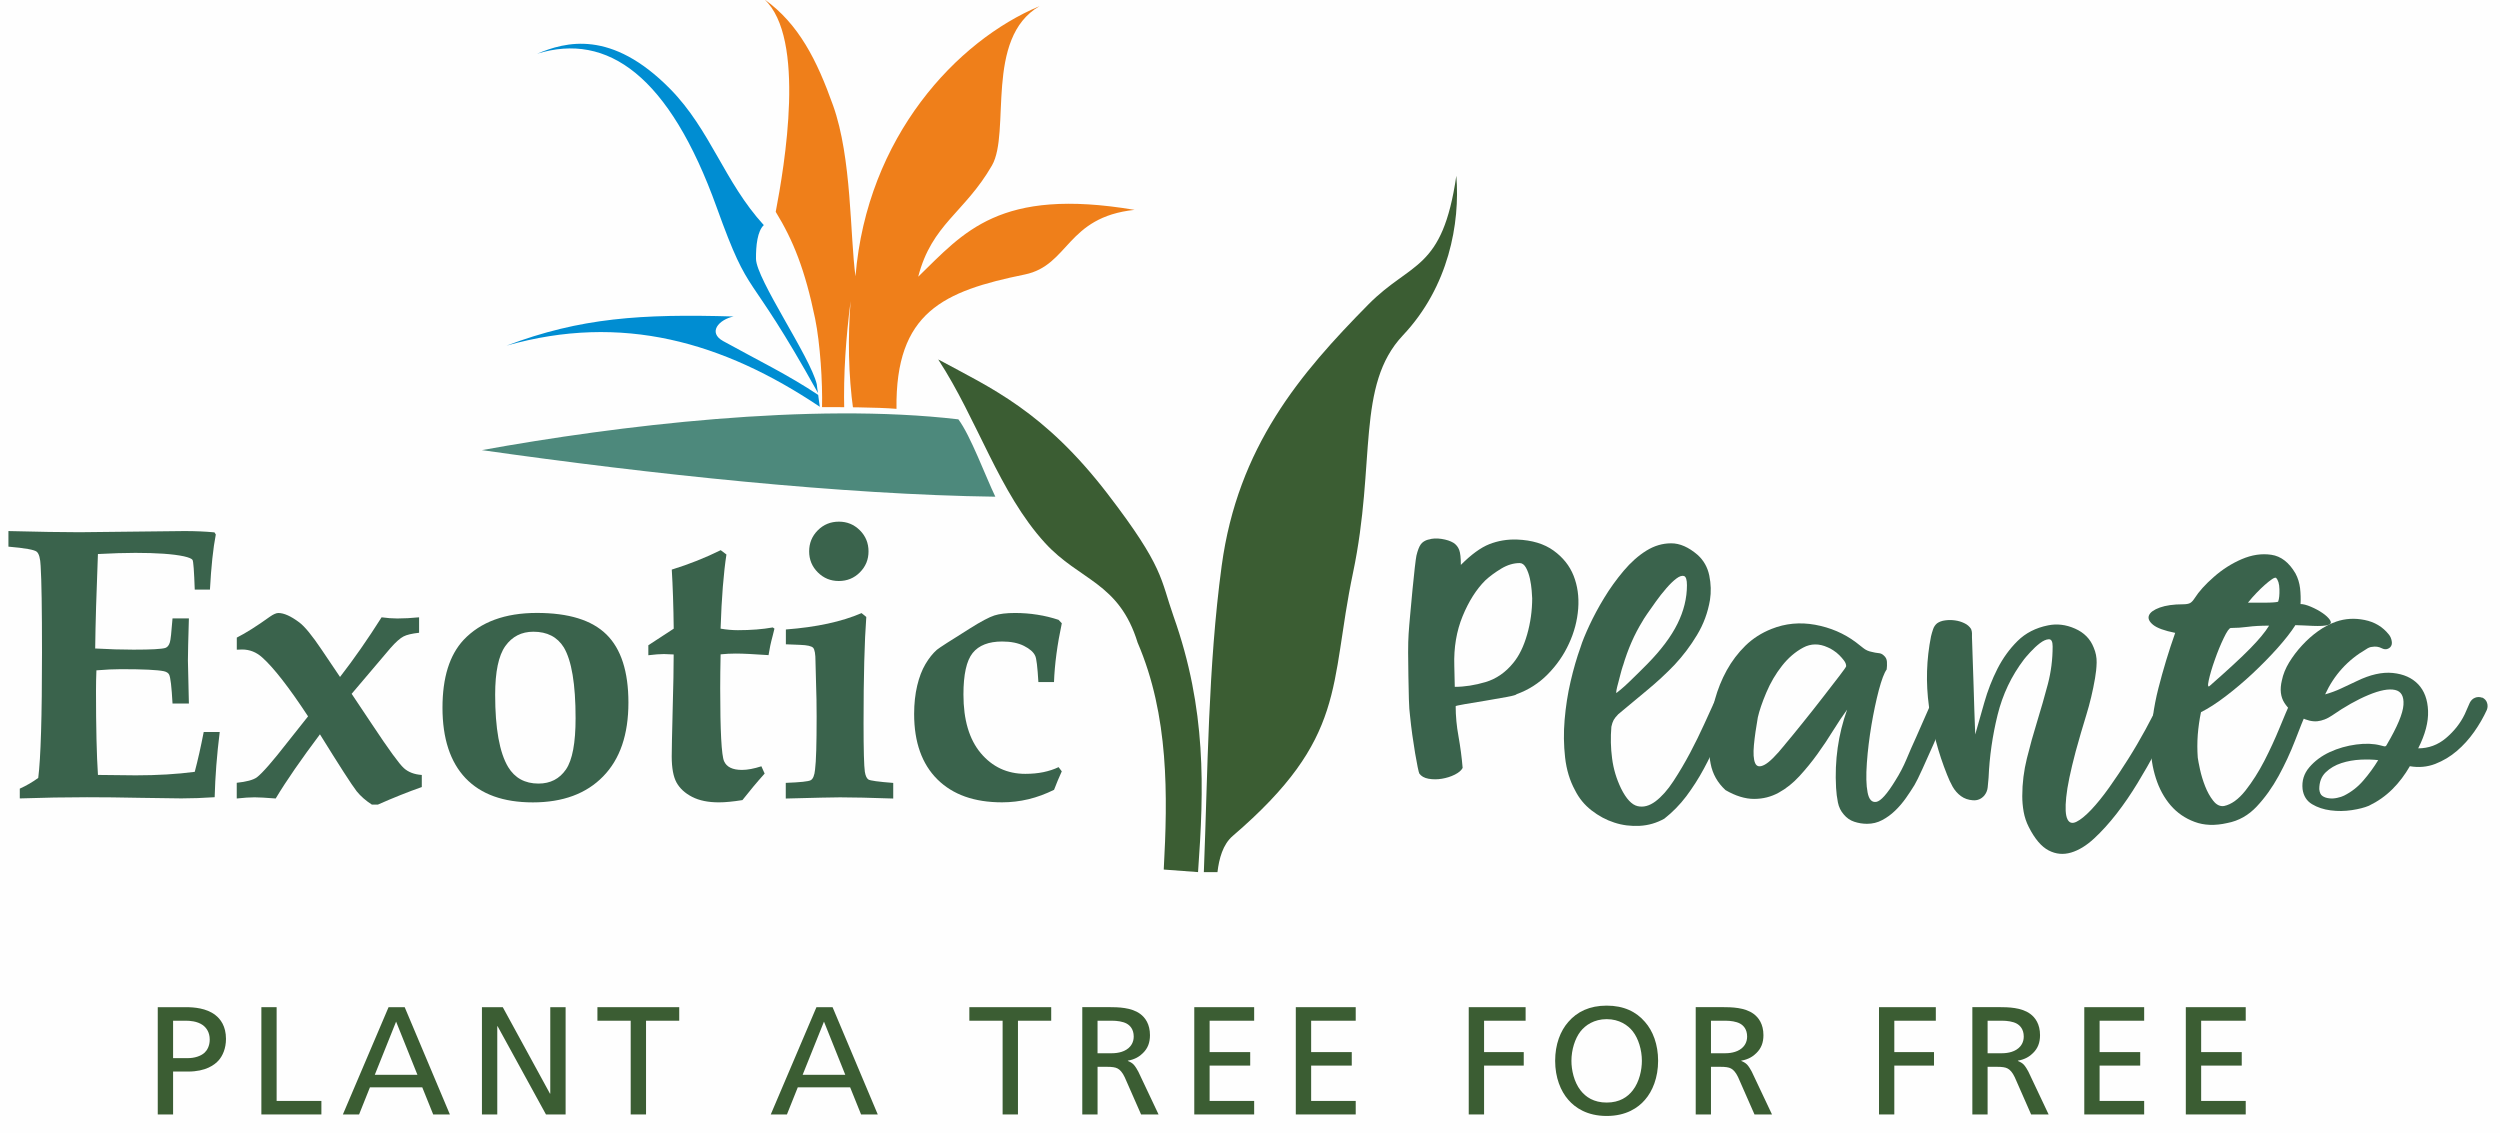
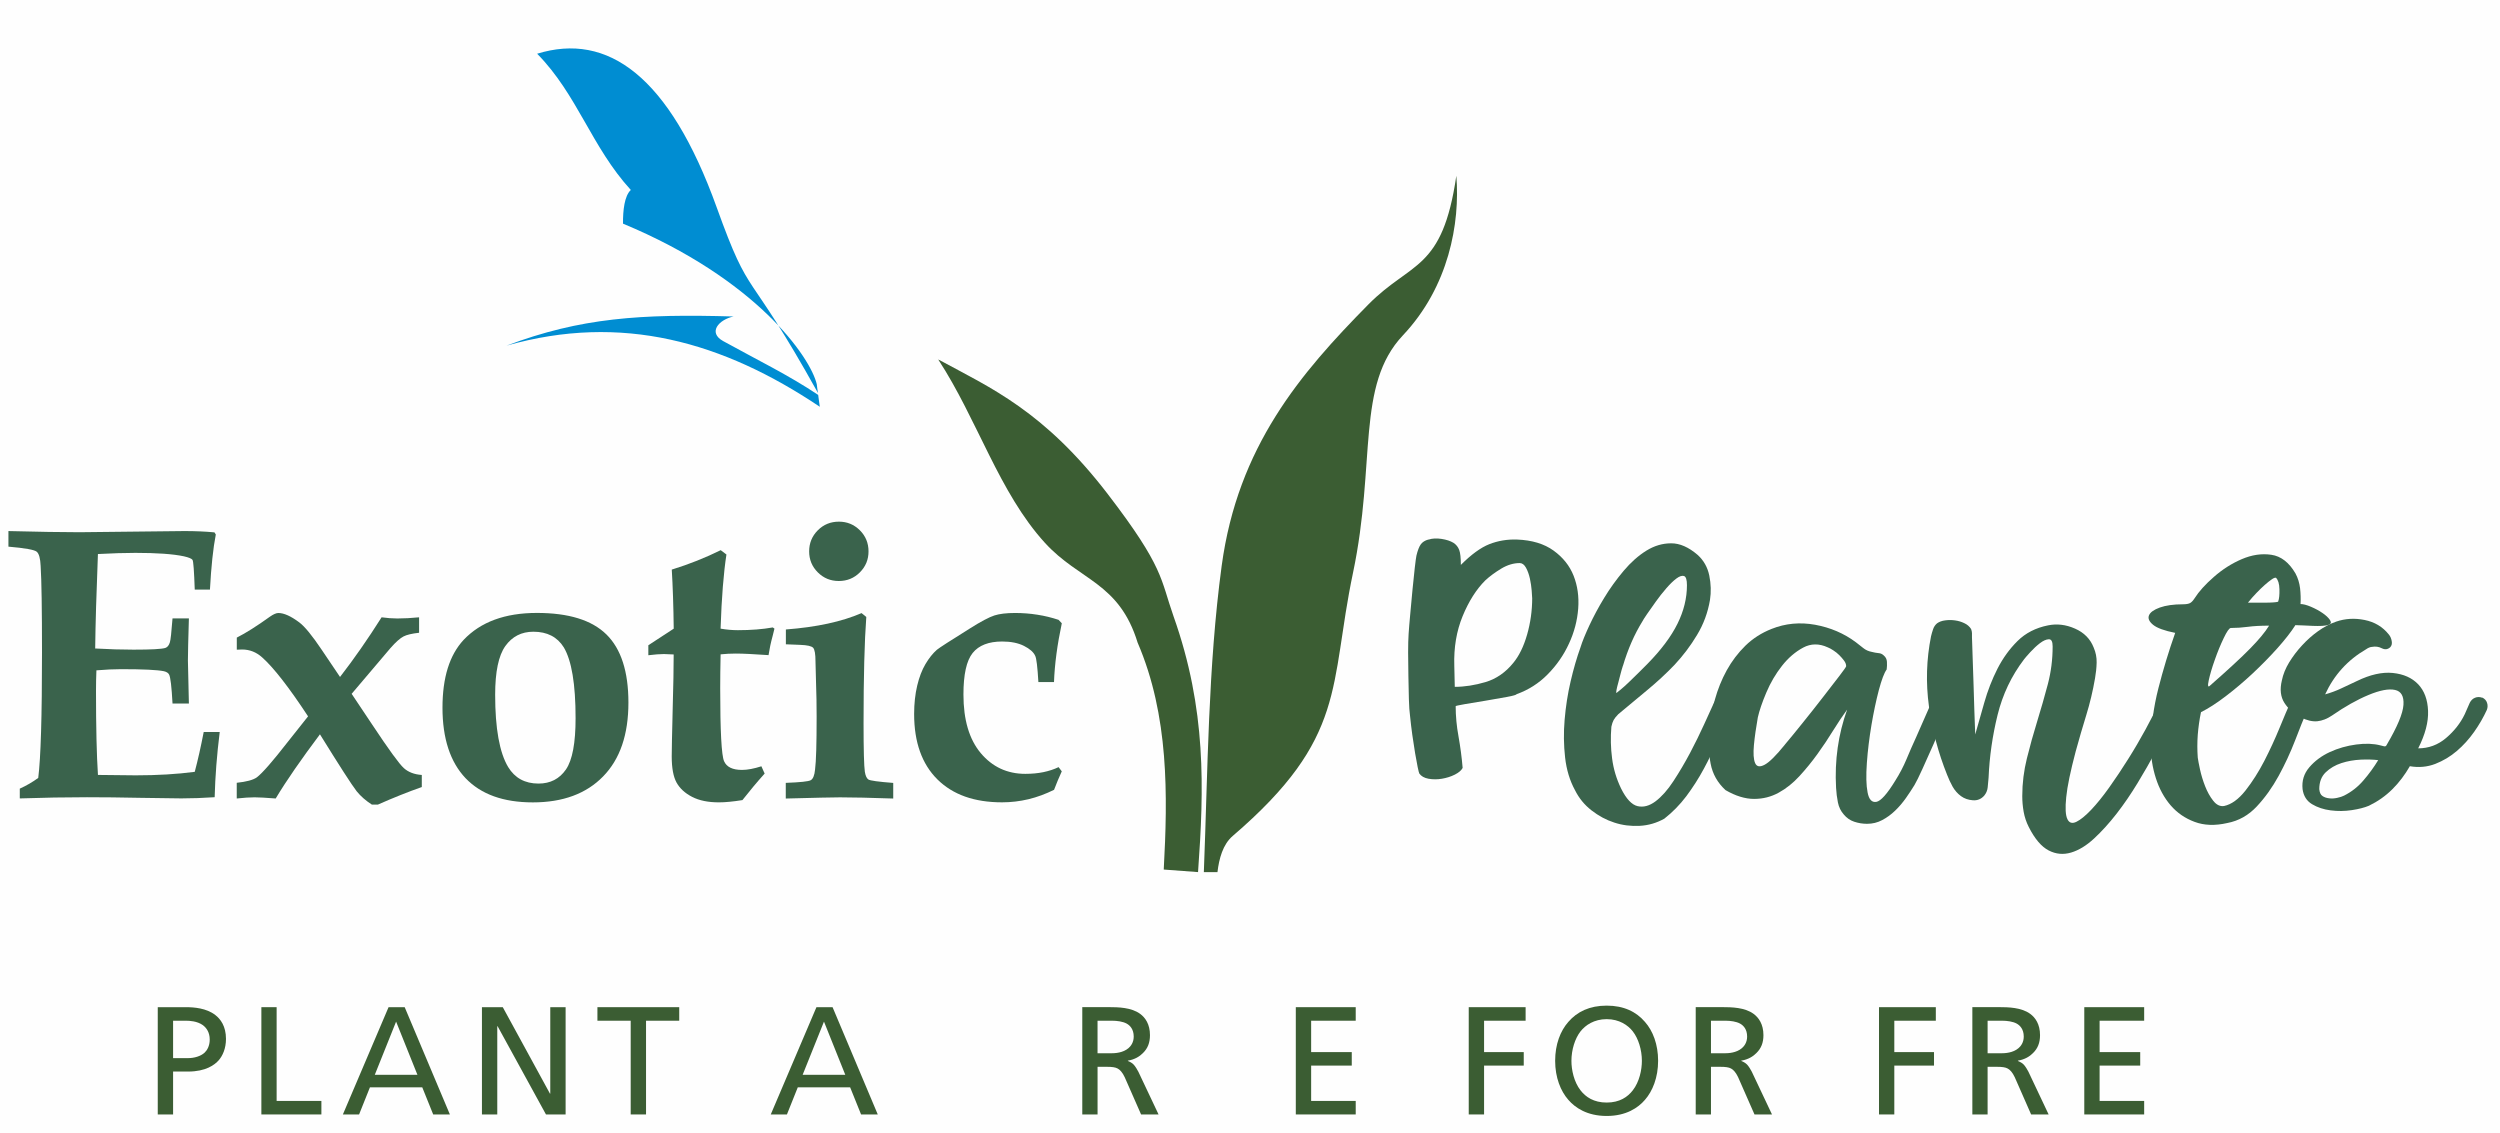
<svg xmlns="http://www.w3.org/2000/svg" xml:space="preserve" viewBox="10.291 6.57 92.263 41.825" y="0px" x="0px" id="Слой_1" version="1.1" style="max-height: 500px" width="92.263" height="41.825">
  <g id="Слой_x0020_1">
    <rect height="60.094" width="107.997" fill="#FEFEFE" y="0" x="0.001" />
    <path d="M16.679,44.24h0.482c0.117,0,0.407,0.012,0.616,0.163c0.129,0.096,0.254,0.262,0.254,0.532&#10;&#09;&#09;c0,0.242-0.101,0.402-0.192,0.486c-0.141,0.13-0.383,0.199-0.599,0.199h-0.561v-1.379V44.24z M16.113,47.699h0.566v-1.583h0.554&#10;&#09;&#09;c0.657,0,0.983-0.249,1.132-0.419c0.141-0.163,0.266-0.43,0.266-0.787c0-0.47-0.204-0.735-0.396-0.882&#10;&#09;&#09;c-0.328-0.254-0.786-0.288-1.086-0.288h-1.036V47.699z" fill="#3B5D33" />
    <polygon points="19.937,47.699 22.152,47.699 22.152,47.2 20.5,47.2 20.5,43.74 19.937,43.74" fill="#3B5D33" id="_x31_" />
    <path d="M22.948,47.699h0.595l0.4-1h1.932l0.403,1h0.616l-1.668-3.959h-0.595l-1.686,3.959H22.948z&#10;&#09;&#09; M25.696,46.235h-1.573l0.786-1.962L25.696,46.235z" fill="#3B5D33" id="_x32_" />
    <polygon points="28.077,47.699 28.643,47.699 28.643,44.441 28.654,44.441 30.44,47.699 31.165,47.699 &#10;&#09;&#09;31.165,43.74 30.599,43.74 30.599,46.93 30.587,46.93 28.846,43.74 28.077,43.74" fill="#3B5D33" id="_x33_" />
    <polygon points="33.567,47.699 34.133,47.699 34.133,44.24 35.358,44.24 35.358,43.74 32.339,43.74 &#10;&#09;&#09;32.339,44.24 33.567,44.24" fill="#3B5D33" id="_x34_" />
    <path d="M38.738,47.699h0.595l0.4-1h1.933l0.403,1h0.616l-1.668-3.959h-0.595l-1.686,3.959H38.738z&#10;&#09;&#09; M41.486,46.235h-1.573l0.787-1.962L41.486,46.235z" fill="#3B5D33" id="_x35_" />
-     <polygon points="47.293,47.699 47.859,47.699 47.859,44.24 49.086,44.24 49.086,43.74 46.065,43.74 &#10;&#09;&#09;46.065,44.24 47.293,44.24" fill="#3B5D33" id="_x36_" />
    <path d="M50.232,47.699h0.565v-1.758h0.341c0.199,0,0.316,0.017,0.4,0.063&#10;&#09;&#09;c0.079,0.041,0.175,0.137,0.261,0.321l0.604,1.374h0.645l-0.746-1.578c-0.034-0.067-0.113-0.199-0.17-0.259&#10;&#09;&#09;c-0.057-0.063-0.141-0.107-0.216-0.137v-0.012c0.254-0.041,0.437-0.158,0.554-0.278c0.18-0.175,0.261-0.384,0.261-0.662&#10;&#09;&#09;c0-0.407-0.175-0.649-0.362-0.786c-0.321-0.237-0.803-0.249-1.17-0.249h-0.966v3.958L50.232,47.699z M50.798,44.24h0.542&#10;&#09;&#09;c0.17,0,0.391,0.028,0.532,0.107c0.12,0.067,0.259,0.204,0.259,0.479c0,0.221-0.113,0.357-0.192,0.425&#10;&#09;&#09;c-0.204,0.175-0.492,0.191-0.662,0.191h-0.481V44.24H50.798z" fill="#3B5D33" id="_x37_" />
-     <polygon points="54.366,47.699 56.576,47.699 56.576,47.2 54.932,47.2 54.932,45.896 56.43,45.896 &#10;&#09;&#09;56.43,45.398 54.932,45.398 54.932,44.24 56.576,44.24 56.576,43.74 54.366,43.74" fill="#3B5D33" id="_x38_" />
    <polygon points="58.113,47.699 60.324,47.699 60.324,47.2 58.679,47.2 58.679,45.896 60.178,45.896 &#10;&#09;&#09;60.178,45.398 58.679,45.398 58.679,44.24 60.324,44.24 60.324,43.74 58.113,43.74" fill="#3B5D33" id="_x39_" />
    <polygon points="64.495,47.699 65.061,47.699 65.061,45.896 66.525,45.896 66.525,45.398 &#10;&#09;&#09;65.061,45.398 65.061,44.24 66.594,44.24 66.594,43.74 64.495,43.74" fill="#3B5D33" id="_x31_0" />
    <path d="M69.586,43.683c-0.634,0-1.092,0.226-1.415,0.6c-0.295,0.333-0.487,0.832-0.487,1.437&#10;&#09;&#09;c0,0.616,0.204,1.119,0.487,1.44c0.249,0.288,0.69,0.595,1.415,0.595c0.723,0,1.164-0.305,1.412-0.595&#10;&#09;&#09;c0.282-0.321,0.486-0.824,0.486-1.44c0-0.604-0.191-1.104-0.486-1.437C70.676,43.908,70.219,43.683,69.586,43.683z M69.586,44.182&#10;&#09;&#09;c0.462,0,0.785,0.221,0.965,0.453c0.205,0.262,0.334,0.679,0.334,1.086c0,0.333-0.092,0.774-0.334,1.086&#10;&#09;&#09;c-0.191,0.25-0.49,0.453-0.965,0.453c-0.476,0-0.775-0.203-0.967-0.453c-0.242-0.312-0.334-0.753-0.334-1.086&#10;&#09;&#09;c0-0.407,0.13-0.824,0.334-1.086C68.801,44.403,69.123,44.182,69.586,44.182z" fill="#3B5D33" id="_x31_1" />
    <path d="M72.87,47.699h0.565v-1.758h0.341c0.198,0,0.316,0.017,0.4,0.063&#10;&#09;&#09;c0.079,0.041,0.175,0.137,0.261,0.321l0.604,1.374h0.646l-0.746-1.578c-0.033-0.067-0.113-0.199-0.17-0.259&#10;&#09;&#09;c-0.059-0.063-0.142-0.107-0.217-0.137v-0.012c0.255-0.041,0.438-0.158,0.555-0.278c0.18-0.175,0.262-0.384,0.262-0.662&#10;&#09;&#09;c0-0.407-0.176-0.649-0.363-0.786c-0.32-0.237-0.803-0.249-1.17-0.249h-0.966v3.958L72.87,47.699z M73.436,44.24h0.542&#10;&#09;&#09;c0.171,0,0.391,0.028,0.532,0.107c0.12,0.067,0.259,0.204,0.259,0.479c0,0.221-0.112,0.357-0.191,0.425&#10;&#09;&#09;c-0.204,0.175-0.491,0.191-0.662,0.191h-0.481V44.24H73.436z" fill="#3B5D33" id="_x31_2" />
    <polygon points="79.636,47.699 80.201,47.699 80.201,45.896 81.666,45.896 81.666,45.398 &#10;&#09;&#09;80.201,45.398 80.201,44.24 81.733,44.24 81.733,43.74 79.636,43.74" fill="#3B5D33" id="_x31_3" />
    <path d="M83.078,47.699h0.566v-1.758h0.34c0.199,0,0.316,0.017,0.4,0.063&#10;&#09;&#09;c0.08,0.041,0.176,0.137,0.262,0.321l0.604,1.374h0.646l-0.746-1.578c-0.033-0.067-0.113-0.199-0.17-0.259&#10;&#09;&#09;c-0.059-0.063-0.143-0.107-0.217-0.137v-0.012c0.254-0.041,0.438-0.158,0.555-0.278c0.18-0.175,0.261-0.384,0.261-0.662&#10;&#09;&#09;c0-0.407-0.175-0.649-0.362-0.786c-0.32-0.237-0.803-0.249-1.17-0.249h-0.966v3.958L83.078,47.699z M83.645,44.24h0.542&#10;&#09;&#09;c0.17,0,0.391,0.028,0.532,0.107c0.119,0.067,0.259,0.204,0.259,0.479c0,0.221-0.112,0.357-0.192,0.425&#10;&#09;&#09;c-0.203,0.175-0.49,0.191-0.661,0.191h-0.481V44.24H83.645z" fill="#3B5D33" id="_x31_4" />
    <polygon points="87.212,47.699 89.422,47.699 89.422,47.2 87.777,47.2 87.777,45.896 89.276,45.896 &#10;&#09;&#09;89.276,45.398 87.777,45.398 87.777,44.24 89.422,44.24 89.422,43.74 87.212,43.74" fill="#3B5D33" id="_x31_5" />
-     <polygon points="90.959,47.699 93.17,47.699 93.17,47.2 91.525,47.2 91.525,45.896 93.023,45.896 &#10;&#09;&#09;93.023,45.398 91.525,45.398 91.525,44.24 93.17,44.24 93.17,43.74 90.959,43.74" fill="#3B5D33" id="_x31_6" />
    <path d="M11.021,36.035v-0.36c0.247-0.112,0.475-0.244,0.681-0.396c0.094-0.735,0.139-2.279,0.139-4.632&#10;&#09;&#09;c0-1.604-0.017-2.668-0.05-3.191c-0.012-0.277-0.06-0.453-0.144-0.524c-0.082-0.072-0.429-0.135-1.045-0.188v-0.575&#10;&#09;&#09;c1.108,0.028,1.98,0.043,2.623,0.043l3.877-0.043c0.408,0,0.774,0.017,1.103,0.048l0.05,0.079c-0.099,0.509-0.17,1.187-0.216,2.033&#10;&#09;&#09;h-0.561c-0.024-0.681-0.05-1.048-0.082-1.096c-0.031-0.046-0.137-0.091-0.319-0.132c-0.391-0.084-0.988-0.127-1.791-0.127&#10;&#09;&#09;c-0.393,0-0.856,0.015-1.381,0.043c-0.058,1.46-0.091,2.623-0.101,3.486c0.501,0.028,0.974,0.043,1.413,0.043&#10;&#09;&#09;c0.649,0,1.042-0.021,1.175-0.063c0.079-0.028,0.134-0.096,0.167-0.204c0.029-0.083,0.06-0.378,0.099-0.887h0.604&#10;&#09;&#09;c-0.024,0.796-0.036,1.313-0.036,1.554l0.036,1.587h-0.604c-0.034-0.618-0.075-0.976-0.127-1.069&#10;&#09;&#09;c-0.029-0.058-0.091-0.098-0.189-0.122c-0.235-0.05-0.765-0.076-1.584-0.076c-0.257,0-0.559,0.014-0.909,0.043&#10;&#09;&#09;c-0.01,0.249-0.015,0.501-0.015,0.76c0,1.343,0.024,2.378,0.072,3.1l1.395,0.015c0.796,0,1.52-0.043,2.177-0.129&#10;&#09;&#09;c0.115-0.432,0.225-0.924,0.331-1.47H18.4c-0.105,0.836-0.167,1.637-0.187,2.406c-0.427,0.029-0.839,0.044-1.232,0.044&#10;&#09;&#09;c-0.256,0-0.767-0.008-1.524-0.021c-0.708-0.015-1.362-0.022-1.957-0.022c-0.784,0-1.609,0.015-2.477,0.044H11.021z" fill="#3A634C" />
    <path d="M19.028,36.035v-0.576c0.357-0.038,0.602-0.103,0.738-0.198&#10;&#09;&#09;c0.206-0.156,0.585-0.59,1.141-1.305l0.753-0.949c-0.707-1.076-1.273-1.801-1.695-2.177c-0.216-0.194-0.463-0.29-0.739-0.29&#10;&#09;&#09;l-0.196,0.007v-0.446c0.333-0.168,0.743-0.427,1.225-0.774c0.127-0.088,0.23-0.134,0.309-0.134c0.206,0,0.463,0.115,0.77,0.345&#10;&#09;&#09;c0.202,0.149,0.477,0.487,0.832,1.015l0.674,1c0.511-0.659,1.024-1.394,1.534-2.201c0.202,0.028,0.396,0.043,0.583,0.043&#10;&#09;&#09;c0.251,0,0.52-0.015,0.801-0.043v0.57c-0.262,0.029-0.456,0.074-0.576,0.137c-0.122,0.063-0.283,0.204-0.479,0.427l-1.434,1.69&#10;&#09;&#09;l0.753,1.127c0.614,0.926,1.004,1.462,1.172,1.613c0.167,0.151,0.388,0.235,0.664,0.254v0.446&#10;&#09;&#09;c-0.506,0.178-1.048,0.394-1.623,0.649h-0.218c-0.226-0.146-0.413-0.309-0.561-0.491c-0.192-0.249-0.643-0.952-1.357-2.104&#10;&#09;&#09;c-0.688,0.918-1.235,1.704-1.633,2.368c-0.365-0.028-0.626-0.043-0.779-0.043c-0.18,0-0.396,0.015-0.654,0.043L19.028,36.035z" fill="#3A634C" id="_x31__1_" />
    <path d="M26.621,32.688c0-1.112,0.259-1.944,0.782-2.505c0.624-0.659,1.525-0.993,2.702-0.993&#10;&#09;&#09;c1.172,0,2.028,0.264,2.568,0.796c0.539,0.53,0.81,1.369,0.81,2.513c0,1.18-0.309,2.086-0.933,2.724&#10;&#09;&#09;c-0.621,0.638-1.486,0.959-2.594,0.959c-1.088,0-1.913-0.297-2.484-0.894C26.907,34.693,26.621,33.824,26.621,32.688z&#10;&#09;&#09; M28.565,32.208c0,1.249,0.161,2.137,0.479,2.669c0.247,0.407,0.621,0.611,1.12,0.611c0.437,0,0.774-0.173,1.014-0.521&#10;&#09;&#09;c0.238-0.348,0.355-0.98,0.355-1.894c0-1.259-0.146-2.127-0.436-2.613c-0.24-0.384-0.612-0.576-1.122-0.576&#10;&#09;&#09;c-0.437,0-0.782,0.176-1.034,0.528C28.69,30.763,28.565,31.365,28.565,32.208z" fill="#3A634C" id="_x32__1_" />
    <path d="M34.217,30.384l0.938-0.613c-0.01-0.83-0.034-1.557-0.072-2.18&#10;&#09;&#09;c0.635-0.196,1.24-0.437,1.806-0.717l0.211,0.16c-0.105,0.682-0.178,1.592-0.216,2.736c0.216,0.038,0.429,0.057,0.638,0.057&#10;&#09;&#09;c0.477,0,0.909-0.033,1.288-0.101l0.062,0.044l-0.062,0.251c-0.072,0.264-0.123,0.506-0.156,0.727&#10;&#09;&#09;c-0.547-0.038-0.952-0.058-1.208-0.058c-0.192,0-0.379,0.01-0.561,0.029c-0.01,0.472-0.015,0.892-0.015,1.254&#10;&#09;&#09;c0,1.575,0.048,2.472,0.142,2.688c0.094,0.216,0.314,0.323,0.664,0.323c0.103,0,0.213-0.012,0.333-0.035&#10;&#09;&#09;c0.12-0.022,0.247-0.056,0.381-0.099l0.12,0.269c-0.281,0.312-0.551,0.638-0.82,0.979c-0.173,0.028-0.331,0.048-0.475,0.062&#10;&#09;&#09;c-0.144,0.015-0.278,0.021-0.398,0.021c-0.391,0-0.719-0.066-0.985-0.203c-0.264-0.137-0.453-0.312-0.573-0.527&#10;&#09;&#09;c-0.118-0.216-0.178-0.535-0.178-0.964c0-0.226,0.012-0.817,0.036-1.774c0.024-0.839,0.036-1.503,0.036-1.99l-0.36-0.015&#10;&#09;&#09;c-0.148,0-0.34,0.015-0.575,0.044v-0.365V30.384z" fill="#3A634C" id="_x33__1_" />
    <path d="M41.253,25.822c0.3,0,0.556,0.105,0.772,0.319c0.213,0.213,0.319,0.472,0.319,0.778&#10;&#09;&#09;c0,0.303-0.105,0.559-0.319,0.774c-0.213,0.214-0.472,0.319-0.779,0.319c-0.302,0-0.559-0.105-0.774-0.319&#10;&#09;&#09;c-0.213-0.213-0.319-0.47-0.319-0.774c0-0.304,0.105-0.563,0.319-0.778c0.213-0.214,0.473-0.319,0.779-0.319H41.253z M39.29,36.037&#10;&#09;&#09;v-0.575c0.532-0.02,0.841-0.051,0.923-0.099c0.084-0.048,0.137-0.177,0.158-0.393c0.039-0.295,0.058-0.95,0.058-1.957&#10;&#09;&#09;c0-0.434-0.007-0.839-0.021-1.211l-0.021-0.822c0-0.273-0.029-0.438-0.086-0.503c-0.06-0.063-0.218-0.099-0.477-0.108l-0.53-0.021&#10;&#09;&#09;v-0.547c1.131-0.086,2.059-0.287,2.793-0.604l0.175,0.142c-0.067,0.898-0.101,2.203-0.101,3.92c0,0.992,0.017,1.592,0.048,1.798&#10;&#09;&#09;c0.024,0.144,0.067,0.237,0.129,0.28c0.063,0.043,0.37,0.084,0.918,0.127v0.576c-0.846-0.029-1.501-0.044-1.963-0.044&#10;&#09;&#09;c-0.247,0-0.914,0.015-1.998,0.044L39.29,36.037z" fill="#3A634C" id="_x34__1_" />
    <path d="M49.189,31.743h-0.576c-0.033-0.563-0.072-0.89-0.12-0.974&#10;&#09;&#09;c-0.06-0.132-0.197-0.254-0.41-0.361c-0.213-0.108-0.482-0.163-0.808-0.163c-0.496,0-0.86,0.141-1.088,0.424&#10;&#09;&#09;c-0.228,0.285-0.34,0.796-0.34,1.532c0,0.935,0.213,1.654,0.638,2.162c0.427,0.509,0.976,0.766,1.645,0.766&#10;&#09;&#09;c0.242,0,0.465-0.021,0.669-0.063c0.204-0.043,0.391-0.104,0.559-0.185l0.118,0.155c-0.103,0.224-0.197,0.451-0.285,0.682&#10;&#09;&#09;c-0.31,0.153-0.624,0.271-0.947,0.348c-0.319,0.076-0.645,0.114-0.973,0.114c-1.024,0-1.817-0.282-2.388-0.849&#10;&#09;&#09;c-0.568-0.565-0.856-1.369-0.856-2.411c0-0.384,0.039-0.734,0.113-1.046s0.175-0.575,0.305-0.796&#10;&#09;&#09;c0.129-0.218,0.271-0.396,0.424-0.53c0.093-0.076,0.496-0.335,1.21-0.781c0.415-0.262,0.717-0.422,0.911-0.484&#10;&#09;&#09;c0.189-0.06,0.441-0.091,0.763-0.091c0.28,0,0.554,0.021,0.822,0.064c0.269,0.041,0.527,0.105,0.782,0.189l0.12,0.127&#10;&#09;&#09;c-0.168,0.791-0.264,1.513-0.288,2.17H49.189z" fill="#3A634C" id="_x35__1_" />
    <path d="M63.012,26.484c0.137-0.046,0.295-0.053,0.477-0.026c0.182,0.028,0.328,0.076,0.441,0.144&#10;&#09;&#09;c0.104,0.067,0.172,0.155,0.213,0.264c0.041,0.107,0.061,0.292,0.061,0.552c0.386-0.387,0.736-0.641,1.053-0.766&#10;&#09;&#09;c0.316-0.124,0.656-0.182,1.019-0.17c0.554,0.021,1.005,0.158,1.35,0.408c0.345,0.249,0.593,0.559,0.738,0.925&#10;&#09;&#09;c0.146,0.369,0.204,0.774,0.171,1.216c-0.034,0.441-0.146,0.873-0.341,1.292c-0.192,0.42-0.453,0.796-0.782,1.13&#10;&#09;&#09;c-0.328,0.335-0.714,0.58-1.155,0.738c0,0.021-0.12,0.058-0.356,0.101c-0.238,0.045-0.5,0.091-0.782,0.137&#10;&#09;&#09;c-0.282,0.045-0.537,0.089-0.765,0.127c-0.226,0.041-0.341,0.064-0.341,0.076c0,0.362,0.034,0.734,0.104,1.113&#10;&#09;&#09;c0.067,0.379,0.12,0.767,0.153,1.165c-0.046,0.091-0.142,0.173-0.287,0.247c-0.146,0.074-0.308,0.124-0.479,0.153&#10;&#09;&#09;c-0.17,0.028-0.332,0.028-0.493,0c-0.158-0.029-0.271-0.094-0.341-0.194c-0.012-0.021-0.031-0.104-0.06-0.237&#10;&#09;&#09;c-0.028-0.137-0.06-0.307-0.094-0.511c-0.033-0.204-0.067-0.427-0.103-0.671c-0.033-0.245-0.063-0.48-0.084-0.705&#10;&#09;&#09;c-0.021-0.146-0.036-0.355-0.043-0.621c-0.006-0.267-0.012-0.549-0.018-0.849c-0.004-0.3-0.01-0.593-0.01-0.875&#10;&#09;&#09;c0-0.283,0.006-0.511,0.018-0.682c0.012-0.182,0.031-0.424,0.06-0.73c0.028-0.308,0.058-0.609,0.084-0.909&#10;&#09;&#09;c0.028-0.3,0.058-0.57,0.084-0.808c0.028-0.237,0.048-0.387,0.06-0.441c0.046-0.191,0.099-0.331,0.161-0.417&#10;&#09;&#09;c0.062-0.084,0.155-0.144,0.28-0.178L63.012,26.484z M66.836,28.641c0-0.045-0.006-0.139-0.018-0.28s-0.033-0.288-0.066-0.441&#10;&#09;&#09;c-0.034-0.153-0.082-0.285-0.145-0.4c-0.063-0.112-0.139-0.17-0.23-0.17c-0.225,0-0.453,0.067-0.681,0.204&#10;&#09;&#09;c-0.226,0.137-0.425,0.282-0.595,0.44c-0.328,0.329-0.606,0.768-0.832,1.316c-0.225,0.549-0.328,1.158-0.307,1.827l0.018,0.781&#10;&#09;&#09;c0.361,0,0.742-0.06,1.139-0.177c0.395-0.12,0.735-0.355,1.019-0.705c0.216-0.262,0.386-0.609,0.511-1.046&#10;&#09;&#09;c0.125-0.436,0.188-0.887,0.188-1.352V28.641z" fill="#3A634C" />
    <path d="M74.009,32.312c0.091,0.046,0.151,0.11,0.177,0.196c0.029,0.084,0.027,0.173-0.009,0.264&#10;&#09;&#09;c-0.159,0.341-0.317,0.698-0.478,1.072c-0.158,0.374-0.333,0.738-0.527,1.096c-0.191,0.357-0.408,0.692-0.645,1.012&#10;&#09;&#09;c-0.238,0.316-0.512,0.595-0.815,0.832c-0.283,0.158-0.585,0.247-0.909,0.264c-0.323,0.017-0.635-0.021-0.935-0.12&#10;&#09;&#09;c-0.3-0.096-0.58-0.247-0.842-0.451c-0.261-0.203-0.465-0.453-0.611-0.748c-0.191-0.35-0.313-0.752-0.364-1.205&#10;&#09;&#09;s-0.058-0.919-0.017-1.394c0.04-0.475,0.112-0.947,0.22-1.409c0.108-0.466,0.23-0.885,0.365-1.259&#10;&#09;&#09;c0.066-0.216,0.178-0.487,0.33-0.815c0.154-0.328,0.334-0.667,0.545-1.012c0.209-0.346,0.448-0.677,0.715-0.995&#10;&#09;&#09;c0.266-0.316,0.547-0.565,0.842-0.748s0.599-0.271,0.918-0.271c0.316,0,0.64,0.141,0.969,0.424&#10;&#09;&#09;c0.227,0.204,0.371,0.458,0.434,0.765c0.063,0.308,0.072,0.606,0.026,0.901c-0.079,0.466-0.237,0.895-0.478,1.293&#10;&#09;&#09;c-0.236,0.396-0.516,0.765-0.832,1.104c-0.316,0.329-0.654,0.641-1.012,0.936s-0.712,0.59-1.063,0.885&#10;&#09;&#09;c-0.078,0.079-0.136,0.151-0.17,0.213c-0.033,0.063-0.063,0.145-0.084,0.247c-0.033,0.396-0.025,0.787,0.027,1.173&#10;&#09;&#09;c0.05,0.386,0.16,0.753,0.33,1.105c0.191,0.386,0.396,0.604,0.611,0.654c0.217,0.05,0.437-0.01,0.662-0.178&#10;&#09;&#09;c0.225-0.17,0.448-0.419,0.662-0.748c0.215-0.328,0.419-0.674,0.611-1.035c0.191-0.362,0.364-0.715,0.518-1.053&#10;&#09;&#09;c0.153-0.341,0.275-0.606,0.364-0.799c0.046-0.091,0.11-0.153,0.194-0.187c0.084-0.034,0.172-0.034,0.264,0L74.009,32.312z&#10;&#09;&#09; M70.185,31.139c-0.034,0.104-0.064,0.209-0.093,0.324c-0.029,0.112-0.059,0.221-0.084,0.323c-0.029,0.101-0.049,0.188-0.061,0.255&#10;&#09;&#09;c-0.012,0.066-0.012,0.103,0,0.103c0,0,0.045-0.036,0.137-0.11c0.091-0.074,0.197-0.168,0.314-0.28&#10;&#09;&#09;c0.119-0.112,0.239-0.232,0.366-0.357c0.125-0.125,0.233-0.232,0.323-0.323c0.512-0.521,0.881-1.017,1.113-1.487&#10;&#09;&#09;c0.232-0.47,0.348-0.941,0.348-1.419c0-0.204-0.036-0.316-0.11-0.341c-0.075-0.021-0.168,0.01-0.28,0.094&#10;&#09;&#09;c-0.113,0.084-0.238,0.206-0.375,0.364s-0.264,0.319-0.381,0.484c-0.119,0.166-0.225,0.316-0.323,0.458&#10;&#09;&#09;c-0.097,0.142-0.156,0.235-0.178,0.28c-0.295,0.478-0.532,1.02-0.714,1.633H70.185z" fill="#3A634C" id="_x31__2_" />
    <path d="M82.014,32.312c0.092,0.046,0.154,0.11,0.188,0.196c0.033,0.084,0.033,0.173,0,0.264&#10;&#09;&#09;c-0.021,0.034-0.089,0.178-0.194,0.435c-0.108,0.254-0.229,0.534-0.366,0.841c-0.137,0.308-0.27,0.604-0.4,0.893&#10;&#09;&#09;c-0.13,0.287-0.23,0.489-0.298,0.604c-0.091,0.146-0.194,0.308-0.313,0.475c-0.121,0.171-0.252,0.326-0.4,0.468&#10;&#09;&#09;c-0.146,0.142-0.308,0.259-0.478,0.348c-0.171,0.092-0.357,0.137-0.562,0.137c-0.158,0-0.314-0.026-0.467-0.076&#10;&#09;&#09;c-0.154-0.051-0.281-0.14-0.384-0.264c-0.112-0.125-0.187-0.276-0.221-0.451s-0.058-0.354-0.067-0.535&#10;&#09;&#09;c-0.057-1.009,0.079-1.971,0.408-2.889c-0.158,0.216-0.329,0.47-0.512,0.765c-0.182,0.295-0.376,0.588-0.584,0.875&#10;&#09;&#09;c-0.209,0.29-0.432,0.562-0.664,0.815s-0.487,0.458-0.766,0.611c-0.277,0.153-0.58,0.23-0.908,0.23s-0.682-0.108-1.053-0.324&#10;&#09;&#09;c-0.295-0.271-0.479-0.597-0.551-0.978c-0.074-0.379-0.09-0.809-0.044-1.283c0.034-0.353,0.104-0.714,0.204-1.088&#10;&#09;&#09;c0.104-0.374,0.247-0.731,0.434-1.072c0.188-0.34,0.418-0.643,0.688-0.908c0.273-0.267,0.595-0.473,0.968-0.621&#10;&#09;&#09;c0.512-0.204,1.046-0.254,1.607-0.153c0.561,0.103,1.063,0.316,1.503,0.645c0.091,0.067,0.183,0.14,0.273,0.214&#10;&#09;&#09;s0.198,0.122,0.323,0.144c0.08,0.021,0.158,0.036,0.238,0.043c0.078,0.005,0.146,0.036,0.203,0.094&#10;&#09;&#09;c0.067,0.058,0.105,0.134,0.11,0.23c0.005,0.096,0.003,0.189-0.01,0.28c-0.091,0.125-0.187,0.379-0.29,0.765&#10;&#09;&#09;c-0.101,0.386-0.191,0.813-0.271,1.283c-0.078,0.47-0.137,0.937-0.17,1.402c-0.033,0.465-0.025,0.827,0.027,1.088&#10;&#09;&#09;c0.05,0.262,0.158,0.377,0.323,0.348c0.163-0.028,0.4-0.292,0.704-0.791c0.158-0.249,0.295-0.511,0.408-0.781&#10;&#09;&#09;c0.113-0.271,0.232-0.544,0.357-0.815l0.561-1.275c0.046-0.091,0.107-0.153,0.188-0.188c0.079-0.033,0.165-0.033,0.254,0&#10;&#09;&#09;L82.014,32.312z M76.166,34.045c0.183-0.216,0.4-0.482,0.654-0.799c0.255-0.316,0.502-0.628,0.739-0.935s0.44-0.568,0.611-0.791&#10;&#09;&#09;c0.171-0.221,0.254-0.343,0.254-0.364c0-0.067-0.026-0.137-0.077-0.204c-0.05-0.067-0.109-0.137-0.177-0.204&#10;&#09;&#09;s-0.142-0.127-0.221-0.177c-0.079-0.051-0.146-0.089-0.204-0.11c-0.316-0.146-0.621-0.145-0.908,0.009&#10;&#09;&#09;c-0.287,0.154-0.549,0.377-0.781,0.672s-0.425,0.623-0.578,0.985c-0.154,0.362-0.257,0.669-0.314,0.918&#10;&#09;&#09;c-0.066,0.374-0.115,0.715-0.144,1.02c-0.028,0.307-0.015,0.527,0.043,0.664s0.173,0.158,0.348,0.066&#10;&#09;&#09;c0.175-0.091,0.427-0.34,0.755-0.748V34.045z" fill="#3A634C" id="_x32__2_" />
    <path d="M90.598,32.772c-0.059,0.113-0.151,0.312-0.281,0.595c-0.129,0.283-0.292,0.604-0.484,0.962&#10;&#09;&#09;c-0.191,0.356-0.41,0.735-0.654,1.139c-0.244,0.402-0.501,0.779-0.773,1.129c-0.273,0.351-0.55,0.657-0.832,0.918&#10;&#09;&#09;c-0.283,0.262-0.566,0.435-0.85,0.519s-0.559,0.06-0.824-0.077c-0.267-0.137-0.514-0.424-0.738-0.868&#10;&#09;&#09;c-0.092-0.182-0.154-0.369-0.188-0.561s-0.051-0.386-0.051-0.578c0-0.477,0.059-0.939,0.171-1.393s0.239-0.909,0.381-1.369&#10;&#09;&#09;c0.142-0.458,0.271-0.916,0.392-1.369c0.119-0.453,0.177-0.918,0.177-1.393c0-0.183-0.048-0.269-0.144-0.264&#10;&#09;&#09;s-0.204,0.053-0.324,0.144c-0.119,0.091-0.237,0.201-0.357,0.331c-0.119,0.129-0.193,0.218-0.229,0.264&#10;&#09;&#09;c-0.466,0.611-0.792,1.297-0.979,2.057c-0.187,0.761-0.298,1.53-0.331,2.312c-0.012,0.125-0.021,0.244-0.033,0.357&#10;&#09;&#09;c-0.012,0.112-0.053,0.216-0.129,0.307c-0.111,0.125-0.25,0.183-0.418,0.17c-0.168-0.012-0.314-0.062-0.438-0.153&#10;&#09;&#09;c-0.125-0.091-0.226-0.206-0.308-0.348c-0.078-0.142-0.146-0.285-0.203-0.434c-0.328-0.815-0.551-1.659-0.672-2.532&#10;&#09;&#09;c-0.119-0.872-0.093-1.733,0.077-2.584c0.021-0.092,0.048-0.178,0.077-0.264c0.028-0.084,0.076-0.156,0.144-0.214&#10;&#09;&#09;c0.079-0.058,0.177-0.094,0.298-0.11c0.119-0.017,0.239-0.017,0.363,0c0.125,0.017,0.24,0.051,0.348,0.104&#10;&#09;&#09;c0.108,0.05,0.189,0.122,0.248,0.213c0.021,0.058,0.033,0.108,0.033,0.153c0,0.046,0,0.097,0,0.154&#10;&#09;&#09;c0.021,0.599,0.043,1.198,0.06,1.793s0.036,1.194,0.06,1.793c0.104-0.361,0.214-0.76,0.338-1.188&#10;&#09;&#09;c0.123-0.432,0.283-0.842,0.48-1.232c0.199-0.391,0.445-0.733,0.743-1.028c0.297-0.295,0.673-0.487,1.126-0.578&#10;&#09;&#09;c0.329-0.067,0.66-0.029,0.996,0.12c0.333,0.146,0.563,0.379,0.688,0.697c0.079,0.183,0.115,0.369,0.11,0.562&#10;&#09;&#09;c-0.005,0.191-0.026,0.386-0.06,0.577c-0.08,0.466-0.188,0.919-0.324,1.359c-0.137,0.441-0.266,0.89-0.391,1.343&#10;&#09;&#09;c-0.191,0.725-0.309,1.285-0.348,1.684c-0.041,0.396-0.026,0.666,0.043,0.808c0.067,0.142,0.178,0.175,0.331,0.101&#10;&#09;&#09;s0.333-0.221,0.544-0.441c0.209-0.221,0.435-0.498,0.672-0.832c0.237-0.333,0.47-0.683,0.697-1.045&#10;&#09;&#09;c0.229-0.362,0.439-0.724,0.639-1.089c0.198-0.361,0.363-0.69,0.5-0.985c0.034-0.091,0.094-0.153,0.178-0.187&#10;&#09;&#09;c0.084-0.034,0.173-0.034,0.264,0c0.092,0.045,0.154,0.11,0.188,0.196c0.033,0.084,0.033,0.173,0,0.264V32.772z" fill="#3A634C" id="_x33__2_" />
    <path d="M95.186,28.862c0.104,0,0.233,0.033,0.392,0.101s0.3,0.144,0.425,0.23&#10;&#09;&#09;c0.124,0.084,0.215,0.17,0.273,0.254c0.057,0.084,0.045,0.144-0.034,0.178c-0.058,0.021-0.14,0.036-0.247,0.043&#10;&#09;&#09;c-0.107,0.005-0.223,0.005-0.348,0s-0.247-0.012-0.364-0.017c-0.12-0.005-0.214-0.01-0.28-0.01&#10;&#09;&#09;c-0.158,0.249-0.379,0.532-0.662,0.849s-0.59,0.628-0.918,0.936c-0.328,0.307-0.66,0.585-0.995,0.841&#10;&#09;&#09;c-0.333,0.255-0.638,0.451-0.909,0.585c-0.057,0.271-0.096,0.55-0.119,0.832c-0.021,0.283-0.021,0.566,0,0.849&#10;&#09;&#09;c0.012,0.092,0.041,0.237,0.084,0.441c0.045,0.204,0.107,0.407,0.187,0.611s0.178,0.384,0.298,0.535&#10;&#09;&#09;c0.119,0.153,0.252,0.218,0.4,0.196c0.273-0.058,0.534-0.247,0.791-0.57c0.254-0.324,0.486-0.688,0.697-1.096&#10;&#09;&#09;c0.209-0.408,0.396-0.813,0.561-1.216c0.166-0.403,0.298-0.717,0.4-0.942c0.034-0.091,0.097-0.153,0.188-0.187&#10;&#09;&#09;c0.092-0.034,0.182-0.034,0.271,0c0.091,0.045,0.152,0.109,0.187,0.196c0.034,0.084,0.028,0.173-0.017,0.264&#10;&#09;&#09;c-0.137,0.316-0.288,0.697-0.458,1.139c-0.171,0.441-0.372,0.875-0.604,1.3c-0.232,0.424-0.501,0.801-0.808,1.129&#10;&#09;&#09;c-0.308,0.328-0.669,0.532-1.089,0.611c-0.453,0.104-0.855,0.089-1.205-0.043c-0.351-0.13-0.646-0.333-0.885-0.611&#10;&#09;&#09;c-0.238-0.278-0.42-0.611-0.545-1.002s-0.188-0.796-0.188-1.216c0.013-0.715,0.105-1.412,0.281-2.098&#10;&#09;&#09;c0.175-0.686,0.381-1.369,0.621-2.048c-0.396-0.079-0.669-0.178-0.815-0.297c-0.146-0.12-0.198-0.235-0.153-0.348&#10;&#09;&#09;c0.045-0.113,0.178-0.209,0.4-0.29c0.221-0.079,0.508-0.12,0.858-0.12c0.112,0,0.198-0.015,0.254-0.043&#10;&#09;&#09;c0.058-0.029,0.112-0.089,0.171-0.178c0.158-0.249,0.395-0.513,0.714-0.791c0.316-0.278,0.659-0.496,1.028-0.654&#10;&#09;&#09;s0.731-0.214,1.089-0.161c0.356,0.051,0.654,0.28,0.892,0.688c0.092,0.17,0.146,0.353,0.17,0.544&#10;&#09;&#09;c0.021,0.191,0.029,0.386,0.018,0.578L95.186,28.862z M94.031,29.66c-0.308,0-0.566,0.014-0.782,0.043&#10;&#09;&#09;c-0.216,0.028-0.425,0.043-0.628,0.043c-0.058,0-0.145,0.125-0.264,0.374c-0.12,0.249-0.23,0.518-0.331,0.808&#10;&#09;&#09;c-0.103,0.288-0.175,0.537-0.221,0.748c-0.046,0.209-0.028,0.276,0.05,0.194c0.658-0.577,1.148-1.03,1.471-1.359&#10;&#09;&#09;c0.323-0.328,0.559-0.611,0.705-0.849V29.66z M94.371,28.758c0.033-0.091,0.048-0.237,0.043-0.44&#10;&#09;&#09;c-0.004-0.204-0.048-0.346-0.127-0.425c-0.033-0.012-0.089,0.01-0.16,0.061c-0.074,0.05-0.158,0.119-0.254,0.203&#10;&#09;&#09;c-0.097,0.084-0.199,0.185-0.308,0.298c-0.108,0.112-0.214,0.232-0.313,0.357c0.249,0,0.447,0,0.594,0s0.262-0.003,0.341-0.01&#10;&#09;&#09;c0.079-0.005,0.13-0.013,0.153-0.018c0.021-0.004,0.033-0.014,0.033-0.026H94.371z" fill="#3A634C" id="_x34__2_" />
    <path d="M101.899,32.312c0.091,0.046,0.151,0.11,0.177,0.196c0.029,0.084,0.027,0.173-0.009,0.264&#10;&#09;&#09;c-0.125,0.273-0.28,0.542-0.468,0.809c-0.188,0.266-0.4,0.501-0.638,0.704c-0.237,0.204-0.503,0.362-0.798,0.478&#10;&#09;&#09;c-0.295,0.112-0.607,0.142-0.936,0.084c-0.182,0.316-0.396,0.602-0.645,0.849c-0.25,0.249-0.54,0.453-0.868,0.611&#10;&#09;&#09;c-0.158,0.067-0.37,0.122-0.628,0.161c-0.262,0.04-0.521,0.043-0.782,0.009c-0.261-0.033-0.489-0.11-0.688-0.229&#10;&#09;&#09;c-0.198-0.12-0.313-0.303-0.348-0.552c-0.033-0.307,0.049-0.575,0.248-0.808s0.45-0.42,0.755-0.562&#10;&#09;&#09;c0.307-0.142,0.633-0.234,0.978-0.28c0.346-0.046,0.643-0.033,0.893,0.033c0.045,0.013,0.091,0.021,0.137,0.034&#10;&#09;&#09;c0.045,0.012,0.079-0.013,0.101-0.067c0.386-0.657,0.59-1.144,0.611-1.463c0.021-0.316-0.081-0.501-0.313-0.551&#10;&#09;&#09;c-0.233-0.051-0.559,0.012-0.979,0.187s-0.868,0.427-1.343,0.756c-0.183,0.124-0.362,0.193-0.544,0.213&#10;&#09;&#09;c-0.183,0.017-0.387-0.031-0.611-0.144c-0.262-0.137-0.463-0.314-0.604-0.535s-0.173-0.496-0.094-0.824&#10;&#09;&#09;c0.046-0.229,0.137-0.451,0.271-0.672c0.137-0.221,0.295-0.432,0.478-0.628c0.183-0.199,0.379-0.374,0.595-0.527&#10;&#09;&#09;s0.436-0.269,0.664-0.348c0.328-0.112,0.676-0.135,1.045-0.06c0.369,0.074,0.667,0.251,0.893,0.534&#10;&#09;&#09;c0.057,0.067,0.094,0.151,0.109,0.247c0.018,0.096-0.002,0.173-0.06,0.23c-0.091,0.079-0.191,0.091-0.307,0.033&#10;&#09;&#09;c-0.112-0.058-0.232-0.074-0.357-0.051c-0.034,0-0.071,0.01-0.11,0.026c-0.041,0.018-0.076,0.036-0.109,0.061&#10;&#09;&#09;c-0.682,0.396-1.186,0.951-1.514,1.666c0.204-0.058,0.402-0.129,0.595-0.221c0.192-0.091,0.386-0.182,0.577-0.271&#10;&#09;&#09;c0.487-0.237,0.931-0.338,1.326-0.298c0.396,0.041,0.707,0.178,0.936,0.418c0.225,0.237,0.348,0.563,0.364,0.978&#10;&#09;&#09;c0.017,0.412-0.105,0.875-0.364,1.386c0.386,0,0.729-0.127,1.028-0.381s0.53-0.547,0.688-0.875l0.187-0.425&#10;&#09;&#09;c0.046-0.091,0.11-0.153,0.196-0.187c0.084-0.034,0.173-0.034,0.264,0L101.899,32.312z M96.8,35.932&#10;&#09;&#09;c0.273-0.137,0.511-0.323,0.714-0.561c0.205-0.237,0.387-0.487,0.545-0.748c-0.182-0.021-0.396-0.029-0.645-0.018&#10;&#09;&#09;c-0.25,0.013-0.487,0.053-0.715,0.128c-0.226,0.074-0.42,0.187-0.578,0.34s-0.237,0.359-0.237,0.621&#10;&#09;&#09;c0.013,0.125,0.05,0.209,0.12,0.254c0.066,0.046,0.15,0.074,0.247,0.084c0.096,0.013,0.194,0.005,0.297-0.017&#10;&#09;&#09;c0.104-0.021,0.187-0.051,0.255-0.084H96.8z" fill="#3A634C" id="_x35__2_" />
-     <path d="M28.074,23.182c6.248,0.89,13.311,1.643,18.95,1.719c-0.365-0.76-0.916-2.256-1.364-2.855&#10;&#09;&#09;C40.213,21.407,33.068,22.278,28.074,23.182z" fill="#4D897C" />
    <path d="M51.177,24.808c-2.356-3.069-4.315-3.921-6.262-4.973c1.455,2.227,2.239,4.905,3.941,6.771&#10;&#09;&#09;c1.275,1.397,2.733,1.448,3.419,3.68c1.161,2.695,1.112,5.656,0.964,8.375l1.266,0.094c0.223-3.088,0.312-6.009-0.902-9.433&#10;&#09;&#09;c-0.489-1.383-0.34-1.795-2.429-4.517L51.177,24.808z" fill="#3B5D33" />
    <path d="M62.068,18.943c1.686-1.786,2.113-4.131,1.969-5.886c-0.513,3.524-1.661,3.146-3.244,4.747&#10;&#09;&#09;c-2.515,2.549-4.82,5.248-5.416,9.65c-0.503,3.74-0.51,7.528-0.658,11.302h0.503c0.058-0.494,0.198-1.023,0.563-1.335&#10;&#09;&#09;c4.241-3.64,3.558-5.517,4.438-9.705C61.081,23.635,60.326,20.789,62.068,18.943z" fill="#3B5D33" />
-     <path d="M44.178,16.782c1.681-1.63,2.983-3.309,7.984-2.467c-2.524,0.269-2.409,2.048-4.054,2.386&#10;&#09;&#09;c-2.995,0.613-4.776,1.383-4.732,4.958c-0.65-0.06-2.196-0.067-2.748-0.063c0.024-0.892-0.067-2.352-0.256-3.271&#10;&#09;&#09;c-0.372-1.798-0.803-2.877-1.453-3.937c0.323-1.695,1.129-6.421-0.422-7.845c1.278,0.911,1.947,2.261,2.539,3.92&#10;&#09;&#09;c0.695,1.944,0.621,4.798,0.827,6.304c0.424-5.155,3.745-8.698,6.792-9.97c-2.041,1.183-1.055,4.663-1.757,5.882&#10;&#09;&#09;C45.89,14.426,44.68,14.836,44.178,16.782z" fill="#EF7F1A" />
    <path d="M40.486,21.144c0.009,0.094,0.05,0.346,0.06,0.438c-3.577-2.399-7.306-3.464-11.561-2.256&#10;&#09;&#09;c2.733-1.033,4.97-1.175,8.379-1.076c-0.547,0.115-0.959,0.59-0.384,0.908C38.245,19.857,39.391,20.412,40.486,21.144z" fill="#008DD2" />
-     <path d="M40.434,20.748c0.007,0.063,0.029,0.247,0.045,0.326c-2.681-4.826-2.455-3.289-3.738-6.85&#10;&#09;&#09;c-1.746-4.851-4.023-6.474-6.627-5.671c1.048-0.438,2.736-0.906,4.908,1.298c1.491,1.515,2.001,3.436,3.457,5.027&#10;&#09;&#09;c-0.235,0.221-0.292,0.753-0.288,1.244C38.199,16.869,40.194,19.741,40.434,20.748z" fill="#008DD2" />
+     <path d="M40.434,20.748c0.007,0.063,0.029,0.247,0.045,0.326c-2.681-4.826-2.455-3.289-3.738-6.85&#10;&#09;&#09;c-1.746-4.851-4.023-6.474-6.627-5.671c1.491,1.515,2.001,3.436,3.457,5.027&#10;&#09;&#09;c-0.235,0.221-0.292,0.753-0.288,1.244C38.199,16.869,40.194,19.741,40.434,20.748z" fill="#008DD2" />
    <path d="M41.786,21.724c-0.113,0-0.225,0-0.338,0c-0.034-1.347,0.062-2.694,0.235-4.042&#10;&#09;&#09;c-0.103,1.348-0.086,2.695,0.101,4.042H41.786z" fill="#FEFEFE" />
  </g>
</svg>